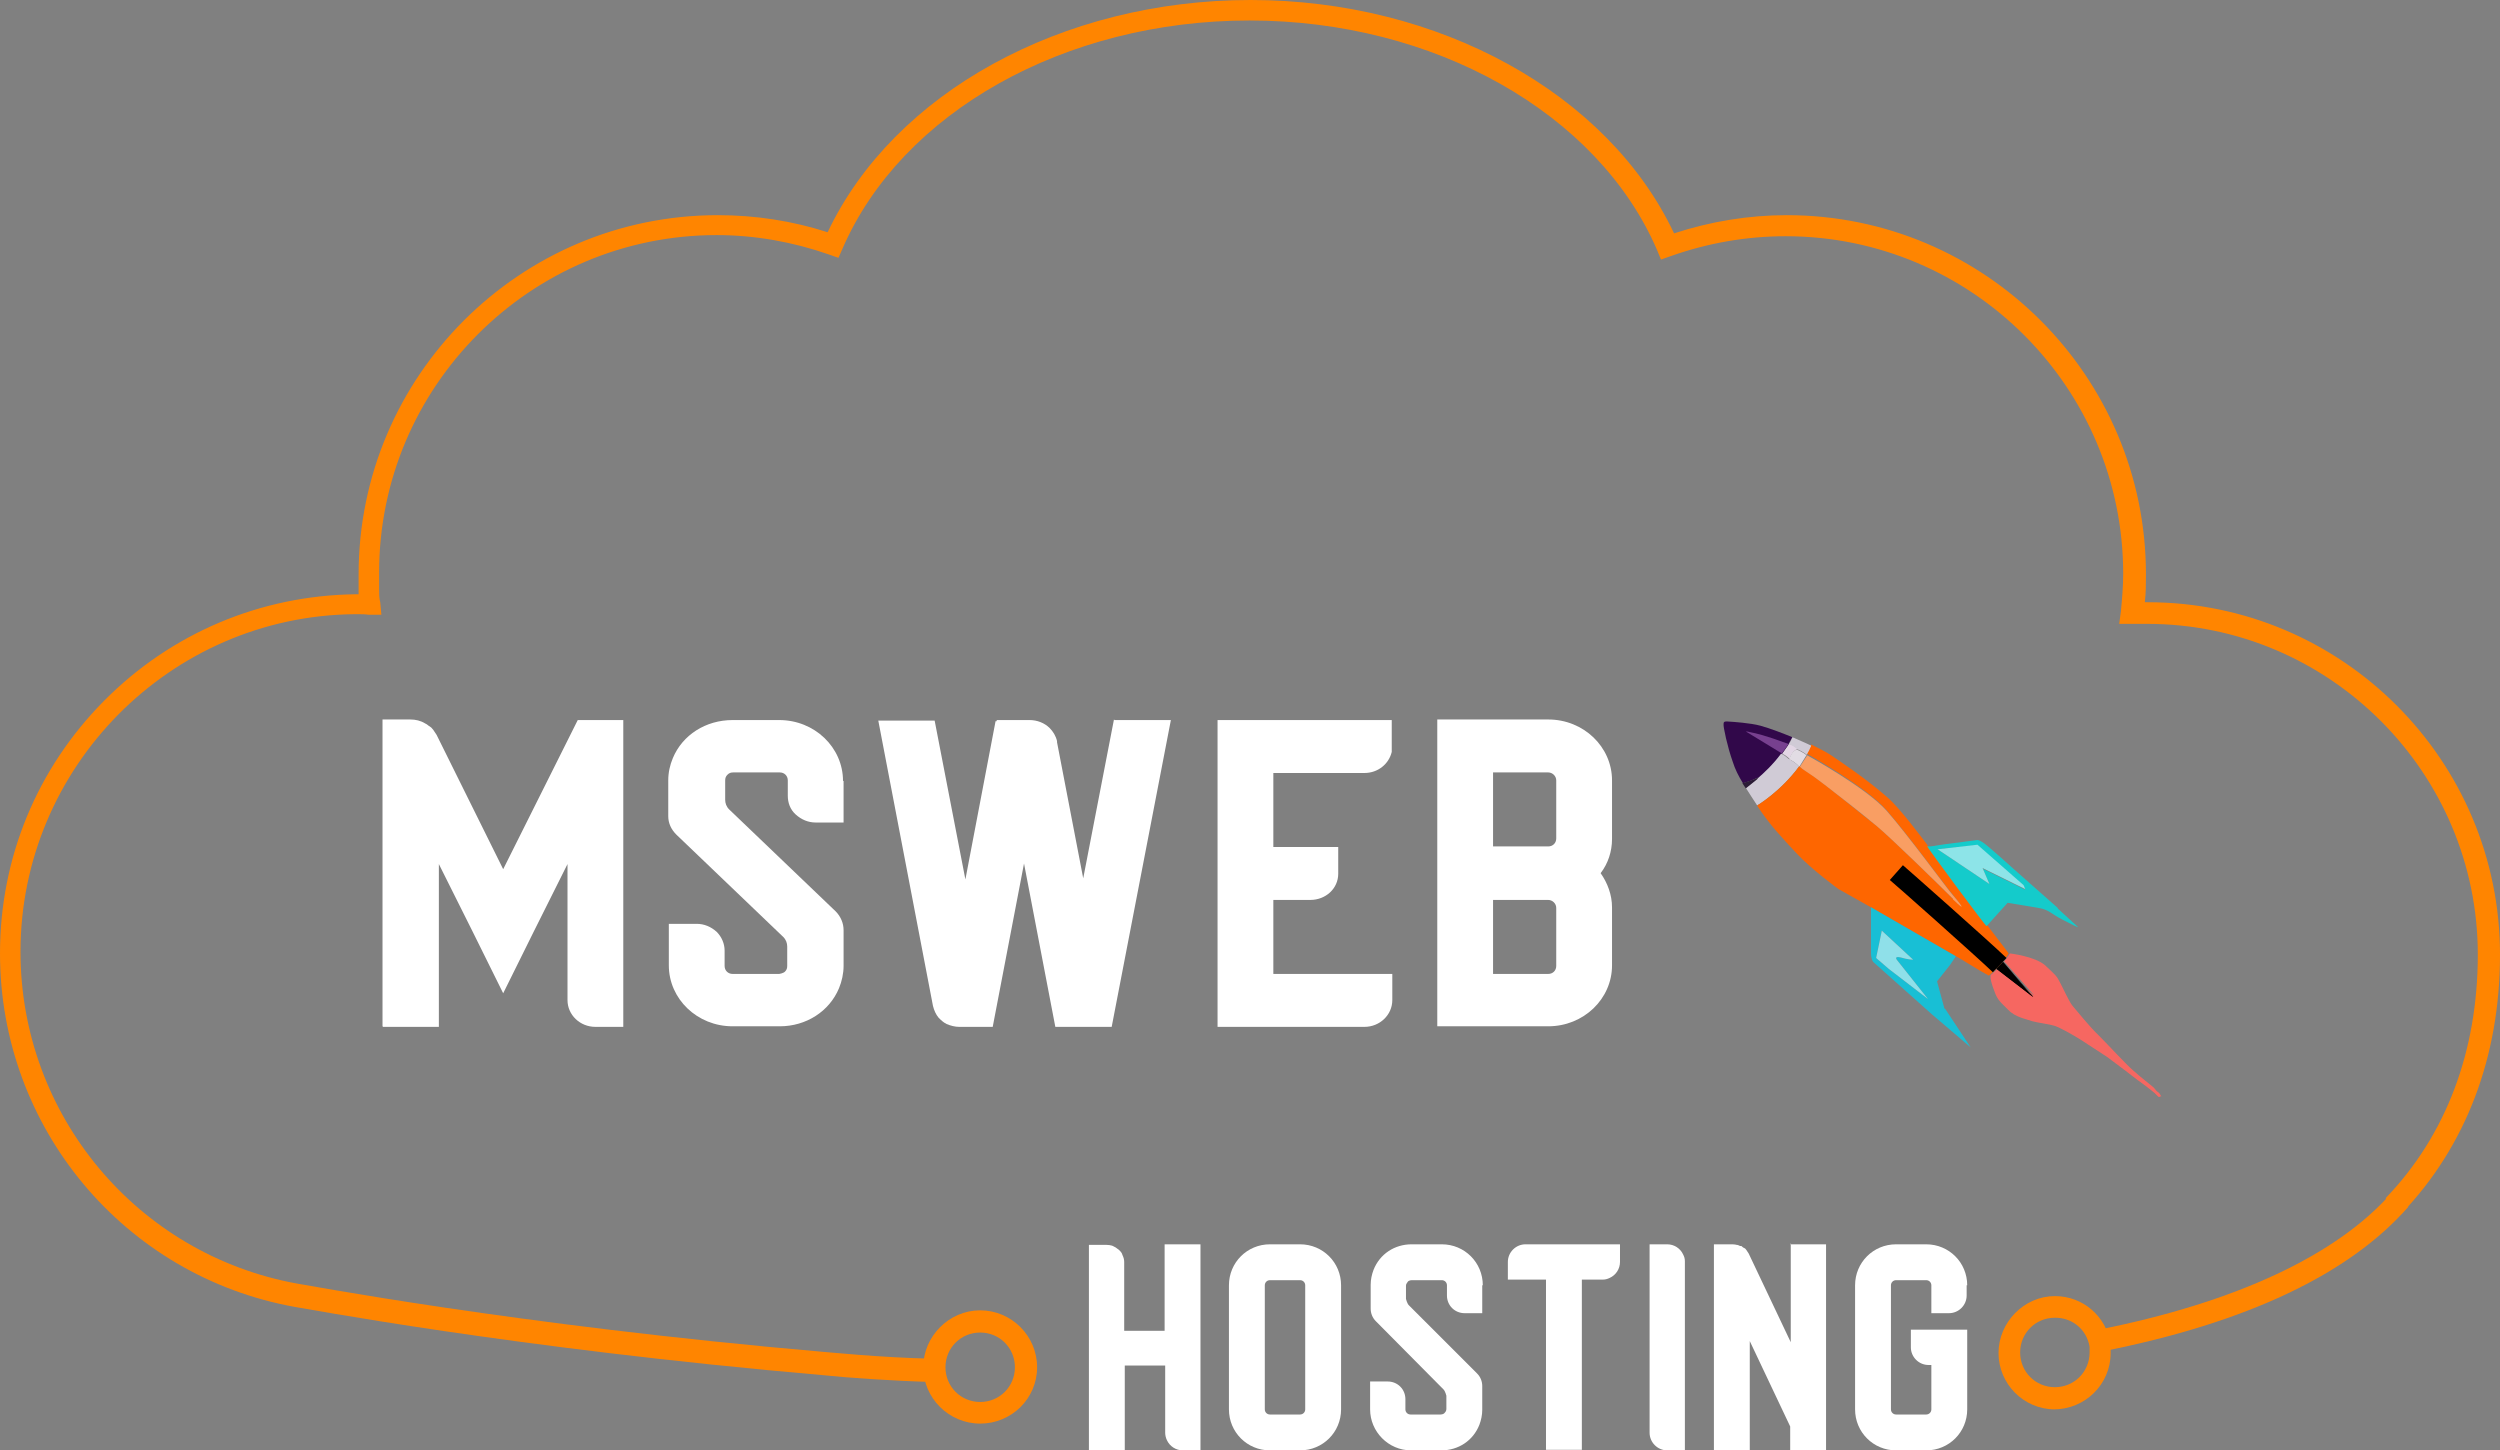
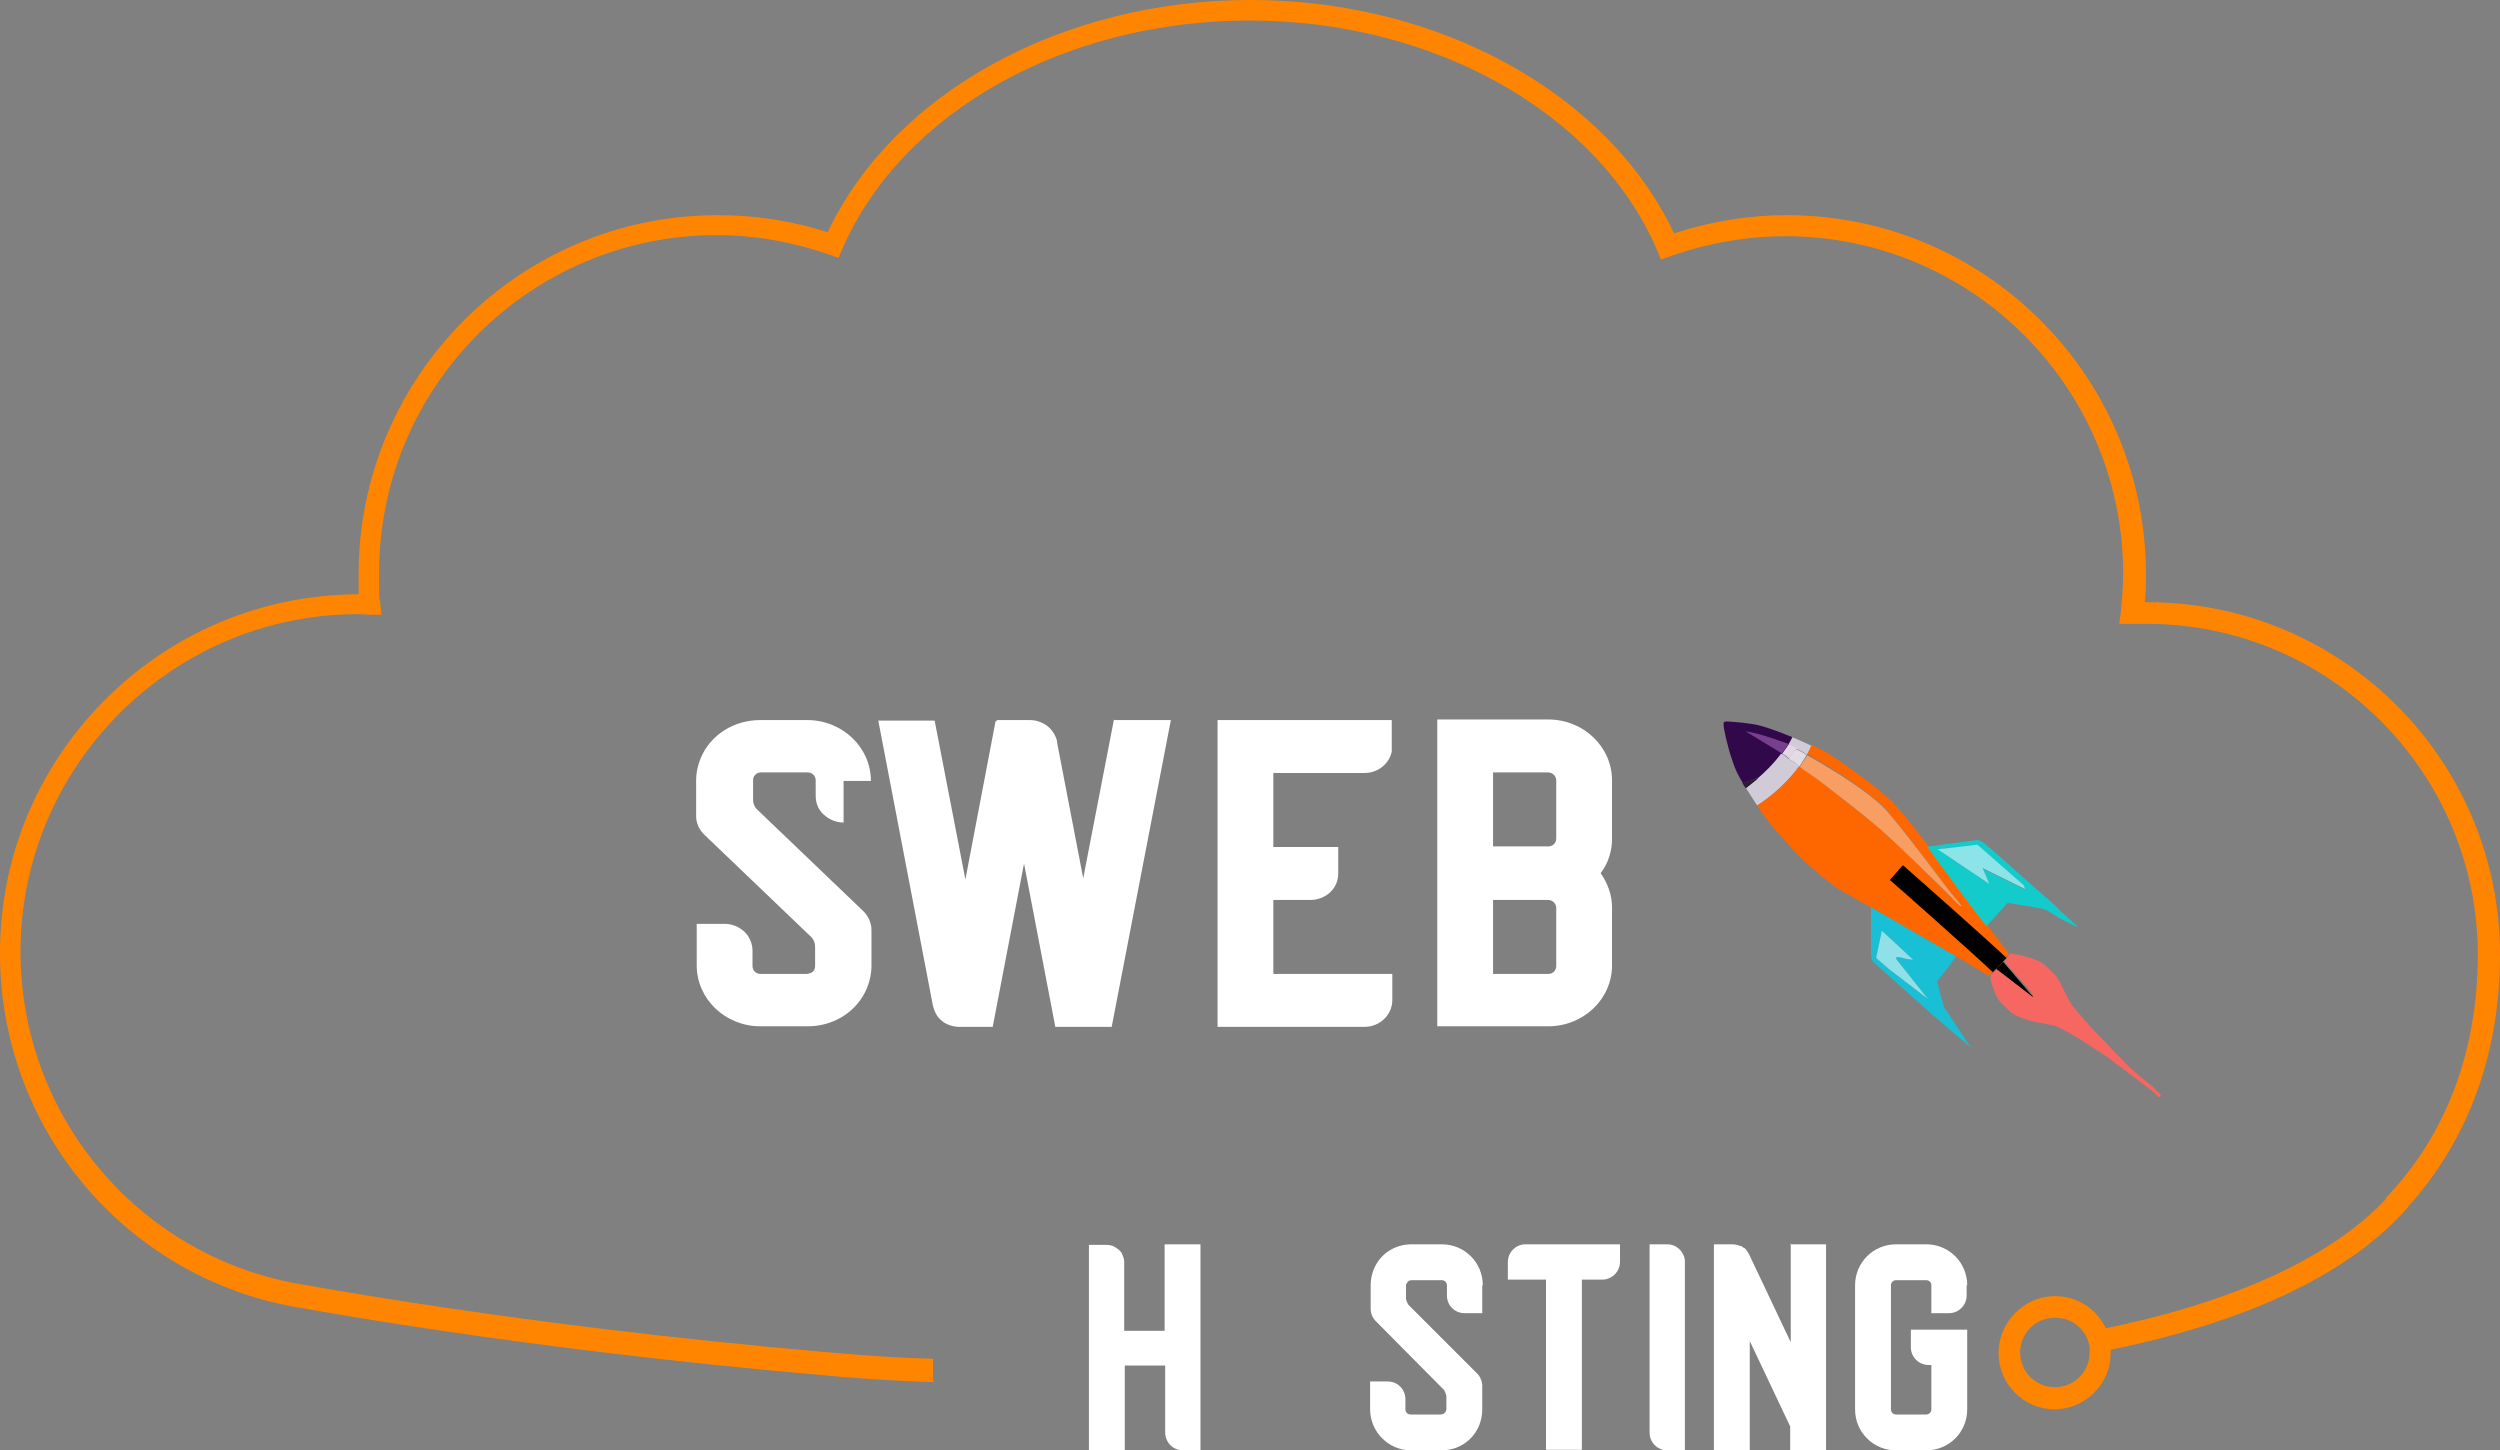
<svg xmlns="http://www.w3.org/2000/svg" id="Capa_1" data-name="Capa 1" viewBox="0 0 43.92 25.48">
  <rect x="0" y="0" width="43.92" height="25.48" fill="#808080" stroke="none" />
  <defs>
    <style>
      .cls-1 {
        fill: #31084a;
      }

      .cls-1, .cls-2, .cls-3, .cls-4, .cls-5, .cls-6, .cls-7, .cls-8, .cls-9, .cls-10, .cls-11, .cls-12, .cls-13, .cls-14, .cls-15, .cls-16 {
        stroke-width: 0px;
      }

      .cls-2 {
        fill: #000;
      }

      .cls-3 {
        fill: #e3d6e5;
      }

      .cls-17 {
        isolation: isolate;
      }

      .cls-4 {
        fill: #14cbcb;
      }

      .cls-5 {
        fill: #18bfd5;
      }

      .cls-6 {
        fill: #77408f;
      }

      .cls-7 {
        fill: #fe6600;
      }

      .cls-8 {
        fill: #e2dce4;
      }

      .cls-9 {
        fill: #f66761;
      }

      .cls-10 {
        fill: #d0cbd6;
      }

      .cls-11 {
        fill: #f99e63;
      }

      .cls-12 {
        fill: #2b1c36;
      }

      .cls-13 {
        fill: #ff8500;
      }

      .cls-14 {
        fill: #fff;
      }

      .cls-15 {
        fill: #8de4e8;
      }

      .cls-16 {
        fill: #8fe0e9;
      }
    </style>
  </defs>
  <path class="cls-13" d="M16.42,24.28c-.76-.02-1.58-.08-1.95-.12-5.45-.47-9.25-1.2-9.29-1.2-3-.54-5.18-3.15-5.18-6.21,0-1.68.65-3.25,1.83-4.44,1.18-1.19,2.75-1.85,4.42-1.87h.05v-.35c0-3.48,2.83-6.31,6.31-6.31.66,0,1.31.1,1.93.3,1.16-2.45,4.12-4.08,7.43-4.08s6.28,1.64,7.44,4.1c.64-.21,1.31-.32,1.98-.32,3.48,0,6.31,2.83,6.31,6.31,0,.17,0,.33-.02.49h.05c3.42,0,6.19,2.78,6.19,6.19,0,1.8-.6,3.37-1.73,4.55l-.28-.27c1.06-1.1,1.62-2.58,1.62-4.28,0-3.2-2.61-5.81-5.81-5.81h-.49l.03-.22c.02-.21.04-.44.04-.66,0-3.27-2.66-5.93-5.93-5.93-.69,0-1.37.12-2.02.35l-.17.06-.07-.17c-1.04-2.41-3.92-4.03-7.16-4.03s-6.11,1.61-7.15,4.01l-.07.16-.17-.06c-.63-.22-1.3-.34-1.97-.34-3.27,0-5.93,2.66-5.93,5.93v.3c0,.07,0,.15.02.22l.02.22h-.22c-.07-.01-.13-.01-.2-.01h-.05c-3.24.03-5.87,2.69-5.87,5.93,0,2.87,2.05,5.32,4.86,5.83.04,0,3.82.73,9.25,1.2.04,0,.98.1,1.92.12v.39l.03.02Z" />
  <g class="cls-17">
    <g class="cls-17">
      <g>
        <path class="cls-14" d="M20.46,21.86h.63v3.62h-.31c-.12,0-.23-.07-.28-.18-.02-.04-.03-.09-.03-.13v-1.18h-.71v1.5h-.63v-3.62h.31s.09,0,.13.03c.03.01.06.04.09.06.03.03.05.05.06.09.02.04.03.08.03.12,0,.01,0,.03,0,.04v1.17h.71v-1.5Z" />
-         <path class="cls-14" d="M23.56,22.58v2.18c0,.4-.32.72-.72.72h-.53c-.4,0-.72-.32-.72-.72v-2.18c0-.4.32-.72.72-.72h.53c.4,0,.72.32.72.72ZM22.93,22.58c0-.05-.04-.09-.09-.09h-.53c-.05,0-.09.04-.09.09v2.18c0,.05.04.09.09.09h.53c.05,0,.09-.04.09-.09v-2.18Z" />
      </g>
    </g>
    <g class="cls-17">
      <path class="cls-14" d="M26.04,22.58v.49h-.31c-.08,0-.16-.03-.22-.09-.06-.06-.09-.14-.09-.22v-.18c0-.05-.04-.09-.09-.09h-.53s-.05,0-.07.03-.03.04-.03.07v.23s.02.08.05.11l1.2,1.2c.06.06.09.14.09.22v.42c0,.09-.02.18-.05.26-.11.28-.37.45-.67.45h-.53c-.4,0-.72-.33-.72-.72v-.49h.31c.08,0,.16.03.22.09.06.06.09.14.09.22v.18c0,.05.04.09.09.09h.53s.05,0,.07-.03c.02-.02.03-.04.03-.07v-.23s-.02-.08-.05-.11l-1.19-1.2s0,0,0,0c-.06-.06-.09-.14-.09-.22v-.42c0-.09.02-.18.05-.26.11-.28.37-.45.67-.45h.53c.4,0,.72.32.72.72Z" />
    </g>
    <g class="cls-17">
      <g>
        <path class="cls-14" d="M28.46,21.86v.31c0,.12-.07.23-.18.28-.04.02-.08.03-.12.03h-.37v2.99h-.63v-2.99h-.67v-.31c0-.17.14-.31.31-.31h1.65Z" />
        <path class="cls-14" d="M29.6,22.15v3.33h-.31c-.17,0-.31-.14-.31-.31v-3.31h.31c.12,0,.23.07.28.18.02.04.03.07.03.12Z" />
        <path class="cls-14" d="M31.45,21.86h.63v3.62h-.63v-.42l-.71-1.5v1.92h-.63v-3.62h.31s.06,0,.09.01c.02,0,.04.01.06.02,0,0,.01,0,.02,0,.01,0,.02.02.04.03,0,0,0,0,0,0,0,0,.01,0,.02.01.01,0,.02.02.03.03.01.02.03.04.04.06l.74,1.56v-1.74Z" />
        <path class="cls-14" d="M34.55,22.58v.18c0,.17-.14.31-.31.31h-.31v-.49c0-.05-.04-.09-.09-.09h-.53c-.05,0-.09.04-.09.09v2.18c0,.05.04.09.09.09h.53c.05,0,.09-.04.09-.09v-.78h-.05c-.17,0-.31-.14-.31-.31v-.31h.99v1.4c0,.4-.32.72-.72.72h-.53c-.4,0-.72-.32-.72-.72v-2.18c0-.4.32-.72.72-.72h.53c.4,0,.72.32.72.72Z" />
      </g>
    </g>
  </g>
  <g class="cls-17">
    <g class="cls-17">
-       <path class="cls-14" d="M6.72,18.03v-4.82h0v-.57h.49c.09,0,.18.02.26.07.02.01.04.02.06.04,0,0,.02.01.03.02.02.01.03.03.05.05.02.03.04.06.06.09h0s1.17,2.36,1.17,2.36l1.31-2.62h.29s.01,0,.02,0h.49v5.39h-.49c-.27,0-.49-.21-.49-.47v-2.39l-.59,1.18-.54,1.09-.54-1.09h0l-.59-1.18v2.86h-.98Z" />
-     </g>
+       </g>
    <g class="cls-17">
-       <path class="cls-14" d="M14.82,13.72v.73s-.49,0-.49,0c-.13,0-.25-.05-.35-.14s-.14-.21-.14-.33v-.27c0-.08-.06-.14-.14-.14h-.82s0,0,0,0c-.04,0-.07.01-.1.04s-.04.06-.04.1v.34c0,.06.02.12.07.17l1.87,1.79c.09.09.14.21.14.33v.63c0,.13-.03.27-.08.39-.17.41-.58.67-1.04.67h-.83c-.62,0-1.12-.48-1.12-1.07v-.73s.49,0,.49,0c.13,0,.25.05.35.14.09.09.14.21.14.33v.27c0,.08.06.14.14.14h.82s.07-.01.1-.04.04-.06.04-.1v-.34c0-.06-.02-.12-.07-.17l-1.87-1.79s0,0-.01-.01c-.09-.09-.14-.2-.14-.32v-.63c0-.14.03-.27.08-.39.17-.41.58-.67,1.05-.67h.82c.62,0,1.12.48,1.12,1.07Z" />
+       <path class="cls-14" d="M14.82,13.72v.73c-.13,0-.25-.05-.35-.14s-.14-.21-.14-.33v-.27c0-.08-.06-.14-.14-.14h-.82s0,0,0,0c-.04,0-.07.01-.1.04s-.04.06-.04.1v.34c0,.06.02.12.07.17l1.87,1.79c.09.09.14.21.14.33v.63c0,.13-.03.27-.08.39-.17.41-.58.67-1.04.67h-.83c-.62,0-1.12-.48-1.12-1.07v-.73s.49,0,.49,0c.13,0,.25.05.35.14.09.09.14.21.14.33v.27c0,.08.06.14.14.14h.82s.07-.01.1-.04.04-.06.04-.1v-.34c0-.06-.02-.12-.07-.17l-1.87-1.79s0,0-.01-.01c-.09-.09-.14-.2-.14-.32v-.63c0-.14.03-.27.08-.39.17-.41.58-.67,1.05-.67h.82c.62,0,1.12.48,1.12,1.07Z" />
    </g>
    <g class="cls-17">
      <g>
        <path class="cls-14" d="M19.58,12.65h.99l-1.04,5.39h-.99l-.55-2.87-.55,2.87h-.59c-.07,0-.15-.02-.22-.05h0c-.06-.03-.1-.07-.14-.11h0c-.05-.06-.08-.13-.1-.21h0s-.96-5.01-.96-5.01h.99l.54,2.79.53-2.78h.01s.01,0,.01,0v-.02s.58,0,.58,0h0c.13,0,.26.05.35.14.06.06.11.14.13.23,0,0,0,.02,0,.02,0,0,0,0,0,0l.46,2.39.54-2.79Z" />
        <path class="cls-14" d="M23.97,12.65h.48v.47s0,.06,0,.09c-.05.21-.24.37-.48.37h-1.6v1.3h.64s.02,0,.02,0h.48v.47c0,.26-.22.46-.49.46h-.65v1.3h1.59s.02,0,.02,0h.48v.46c0,.26-.22.47-.49.47h-2.58v-5.39h.98s1.59,0,1.59,0c0,0,.02,0,.02,0Z" />
        <path class="cls-14" d="M28.32,13.72v1.02c0,.22-.07.43-.2.6.12.17.2.38.2.6v1.02c0,.59-.5,1.07-1.12,1.07h-1.95v-5.39h1.95c.62,0,1.12.48,1.12,1.07ZM26.23,14.87h.97c.08,0,.14-.06.14-.14v-1.02c0-.08-.07-.14-.14-.14h-.97v1.3ZM26.23,15.81v1.3h.97c.08,0,.14-.06.14-.14v-1.02c0-.08-.07-.14-.14-.14h-.97Z" />
      </g>
    </g>
  </g>
-   <path class="cls-13" d="M17.22,25.01c-.55,0-1-.45-1-.99s.45-1,1-1,1,.45,1,1-.45.99-1,.99ZM17.22,23.41c-.34,0-.61.27-.61.61s.27.61.61.61.61-.27.61-.61-.27-.61-.61-.61Z" />
  <path class="cls-3" d="M31.58,13.16c-.1.03-.14.17-.14.17h0s-.08-.07-.13-.09h0l.12-.17s0,0,0,0c.06,0,.15.08.15.08h0Z" />
  <path class="cls-8" d="M31.74,13.26l-.13.21h0c-.06-.07-.16-.13-.18-.13h0s.05-.16.14-.17c0,0,.1.04.17.1h0Z" />
  <path class="cls-1" d="M31.49,12.95s-.05.08-.07.13t0,0l-.12.17h0c-.15.19-.31.35-.43.45.01-.02.01-.04.01-.04,0,0-.11.06-.26.1h0c-.08-.13-.14-.25-.18-.38-.09-.25-.17-.62-.16-.66,0-.05.02-.05.14-.04,0,0,.33.02.51.07.18.05.41.14.58.21h-.02Z" />
  <path class="cls-10" d="M31.61,13.46c-.33.45-.74.69-.74.69-.07-.11-.14-.21-.2-.31h0s.03-.02.07-.05h0s.07-.06.12-.1h0c.12-.1.29-.26.43-.45.05.02.12.08.13.09h0s.12.06.18.13h.01Z" />
  <path class="cls-7" d="M35.17,16.92l-.09.09h0s-.09.09-.14.13l-.16-.09-.38-.23-.04-.02-1.49-.86-.57-.32s-.47-.34-.74-.63c-.26-.28-.47-.5-.68-.82,0,0,0-.01-.01-.02,0,0,.41-.24.74-.69h0s.07.06.12.09c.07.04.11.07.32.23s.66.53.92.73c.25.21,1.05.99,1.33,1.27.28.28.08.03,0-.07-.09-.1-.8-1.07-1.16-1.48s-1.4-.99-1.4-.99c.03-.05.05-.1.08-.16.12.06.24.12.32.17.15.1.66.44,1.02.76.23.2.61.72.69.82.06.1,1.03,1.41,1.05,1.41l.39.51s-.04.07-.12.16h0Z" />
  <path class="cls-5" d="M34.16,17.72l-.13-.48.23-.29.1-.15-1.49-.86s0,.66,0,.8.05.17.05.17l1.02.91.68.58s-.45-.68-.45-.68ZM33.18,17.02l-.22-.19.1-.48.55.51s-.09,0-.22-.04c-.13-.03-.06.05-.06.05l.54.68s-.69-.53-.69-.53Z" />
  <path class="cls-9" d="M37.95,19.27h-.03l-.04-.04-.03-.03s-.16-.13-.22-.17-.29-.22-.29-.22l-.32-.24s-.35-.23-.46-.3-.37-.22-.47-.25c-.1-.03-.28-.05-.39-.08-.11-.04-.3-.07-.42-.2-.12-.12-.19-.17-.24-.32-.06-.15-.07-.23-.07-.23v-.06h0s.1-.08.14-.13l.63.49-.53-.6-.02.02c.08-.09.12-.16.12-.16,0,0,.44.05.62.21.18.17.2.18.26.3.06.11.15.32.22.41.07.08.3.37.47.53.16.16.48.51.6.61.12.11.33.27.36.3.03.04.05.06.05.06l.04.03.04.06h-.02Z" />
  <path class="cls-10" d="M31.82,13.1c-.02.05-.05.11-.08.16h0c-.07-.06-.17-.1-.17-.1h0s-.08-.08-.15-.08c.03-.04.05-.08.07-.13.08.04.21.09.33.15Z" />
  <path class="cls-4" d="M36.15,15.95l-.77-.68s-.43-.39-.53-.46-.13-.05-.13-.05c0,0-.38.05-.54.07-.16.02-.31.06-.33.03.06.1,1.03,1.41,1.05,1.41l.37-.41s.35.06.54.09.23.11.43.21c.19.1.26.13.27.13l-.36-.33h0ZM34.83,15.25l.12.28-.91-.61.7-.07.81.71.03.07-.75-.37h0Z" />
  <polygon class="cls-2" points="36.5 16.28 36.5 16.28 36.51 16.27 36.5 16.28" />
  <path class="cls-11" d="M34.31,15.79c-.28-.28-1.08-1.06-1.33-1.27-.25-.21-.71-.57-.92-.73s-.26-.19-.32-.23c-.05-.03-.1-.07-.12-.09h0l.13-.2h0s1.04.57,1.4.98c.36.41,1.07,1.38,1.16,1.48.09.1.29.35,0,.07h0Z" />
  <polygon class="cls-15" points="34.83 15.25 34.95 15.53 34.04 14.92 34.74 14.84 35.55 15.55 35.58 15.62 34.83 15.25" />
-   <path class="cls-2" d="M35.09,17.02h0s.06-.07.08-.1h0s-.05.07-.08.1Z" />
  <path class="cls-12" d="M30.89,13.65l-.02.04-.2.16-.06-.09s.21-.06.27-.1h.01Z" />
  <path class="cls-6" d="M31.3,13.24c.04-.05.08-.11.12-.17-.43-.16-.59-.19-.64-.2-.08-.02-.09-.02-.11-.02l.64.39h-.01Z" />
  <path class="cls-16" d="M33.87,17.55l-.69-.53-.22-.19.1-.48.55.51s-.09,0-.22-.04c-.13-.03-.06.05-.06.05,0,0,.54.68.54.68Z" />
  <path class="cls-2" d="M35.01,17.08c-.29-.28-1.79-1.61-1.81-1.62l.23-.26c.06.05,1.52,1.34,1.82,1.63,0,0-.24.25-.24.25Z" />
  <g>
    <polygon class="cls-2" points="35.71 17.51 35.08 17.02 35.08 17.01 35.17 16.92 35.19 16.9 35.71 17.51" />
    <path class="cls-2" d="M35.71,17.51l-.64-.49.12-.12h0l.53.61h0ZM35.09,17.01l.59.46-.49-.56-.1.1Z" />
  </g>
  <path class="cls-13" d="M36.94,23.74l-.07-.38c2.41-.48,4.19-1.31,5.15-2.41l.29.25c-1.03,1.18-2.84,2.04-5.37,2.54Z" />
  <path class="cls-13" d="M36.1,24.76c-.55,0-.99-.45-.99-.99s.45-1,.99-1c.49,0,.9.35.98.84h0s0,.11,0,.16c0,.55-.45.99-1,.99h.01ZM36.1,23.15c-.34,0-.61.27-.61.61s.27.61.61.61.61-.27.61-.61v-.1c-.05-.3-.3-.51-.6-.51h-.01Z" />
</svg>